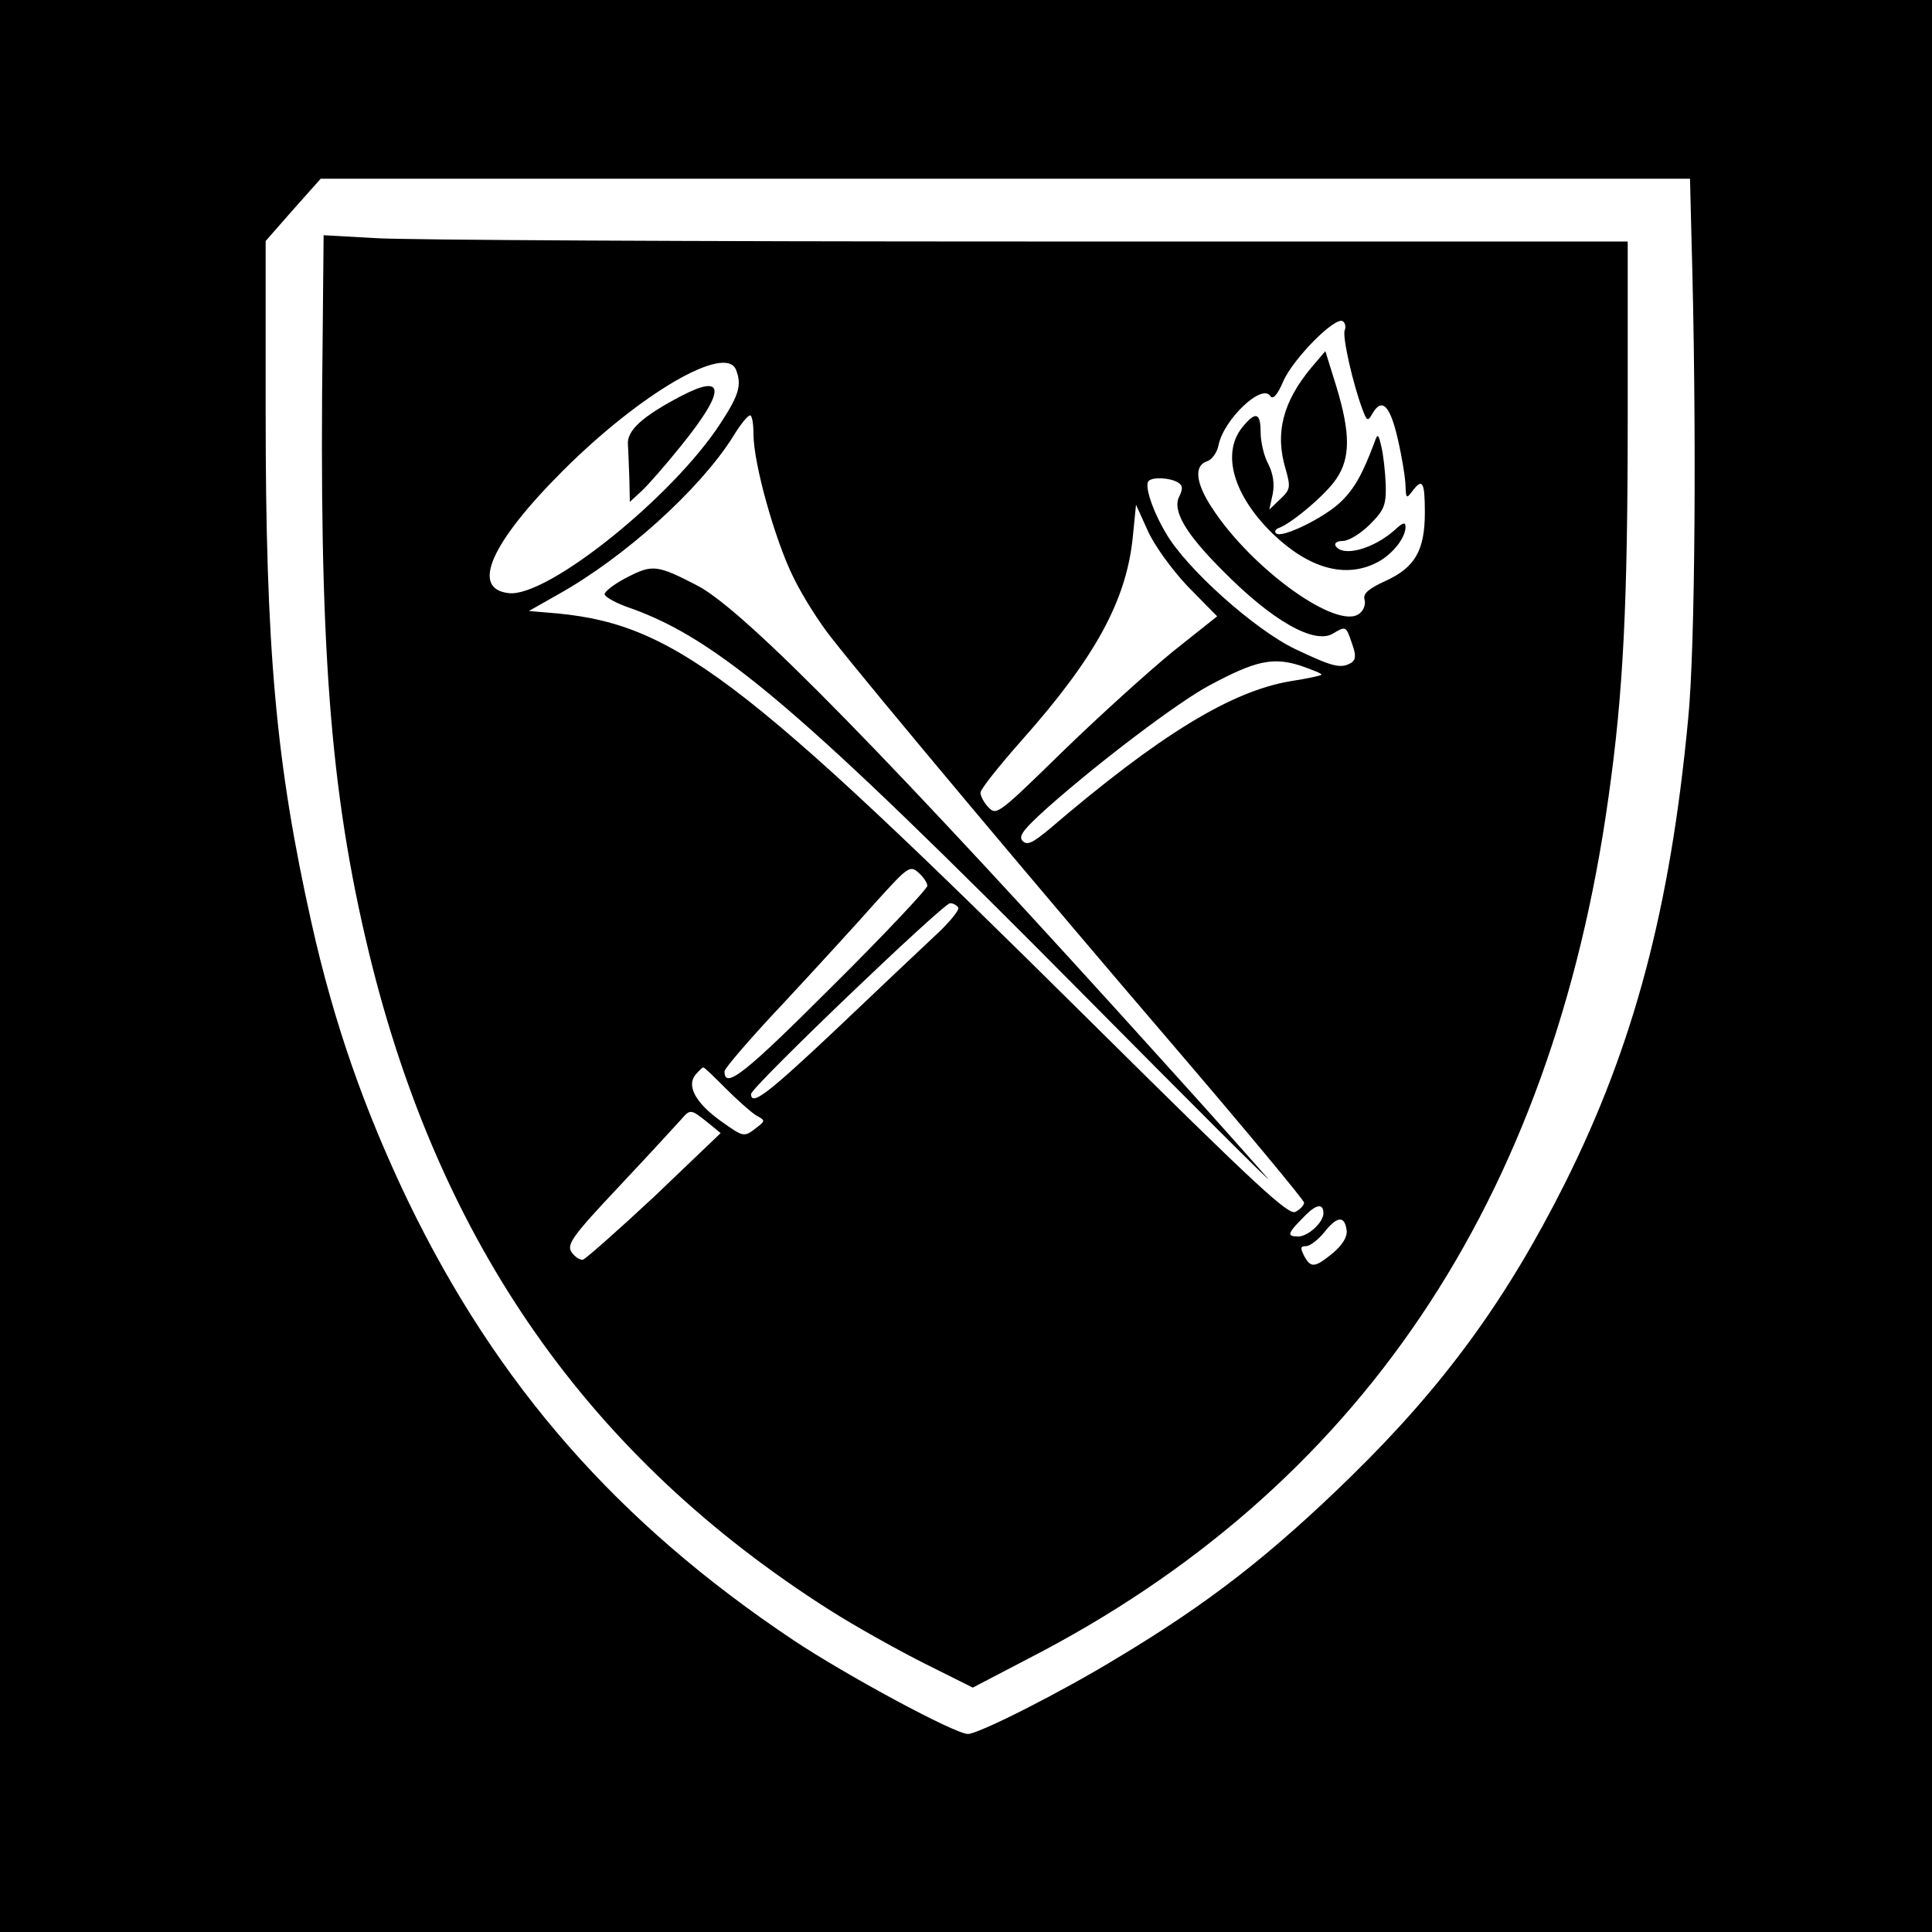
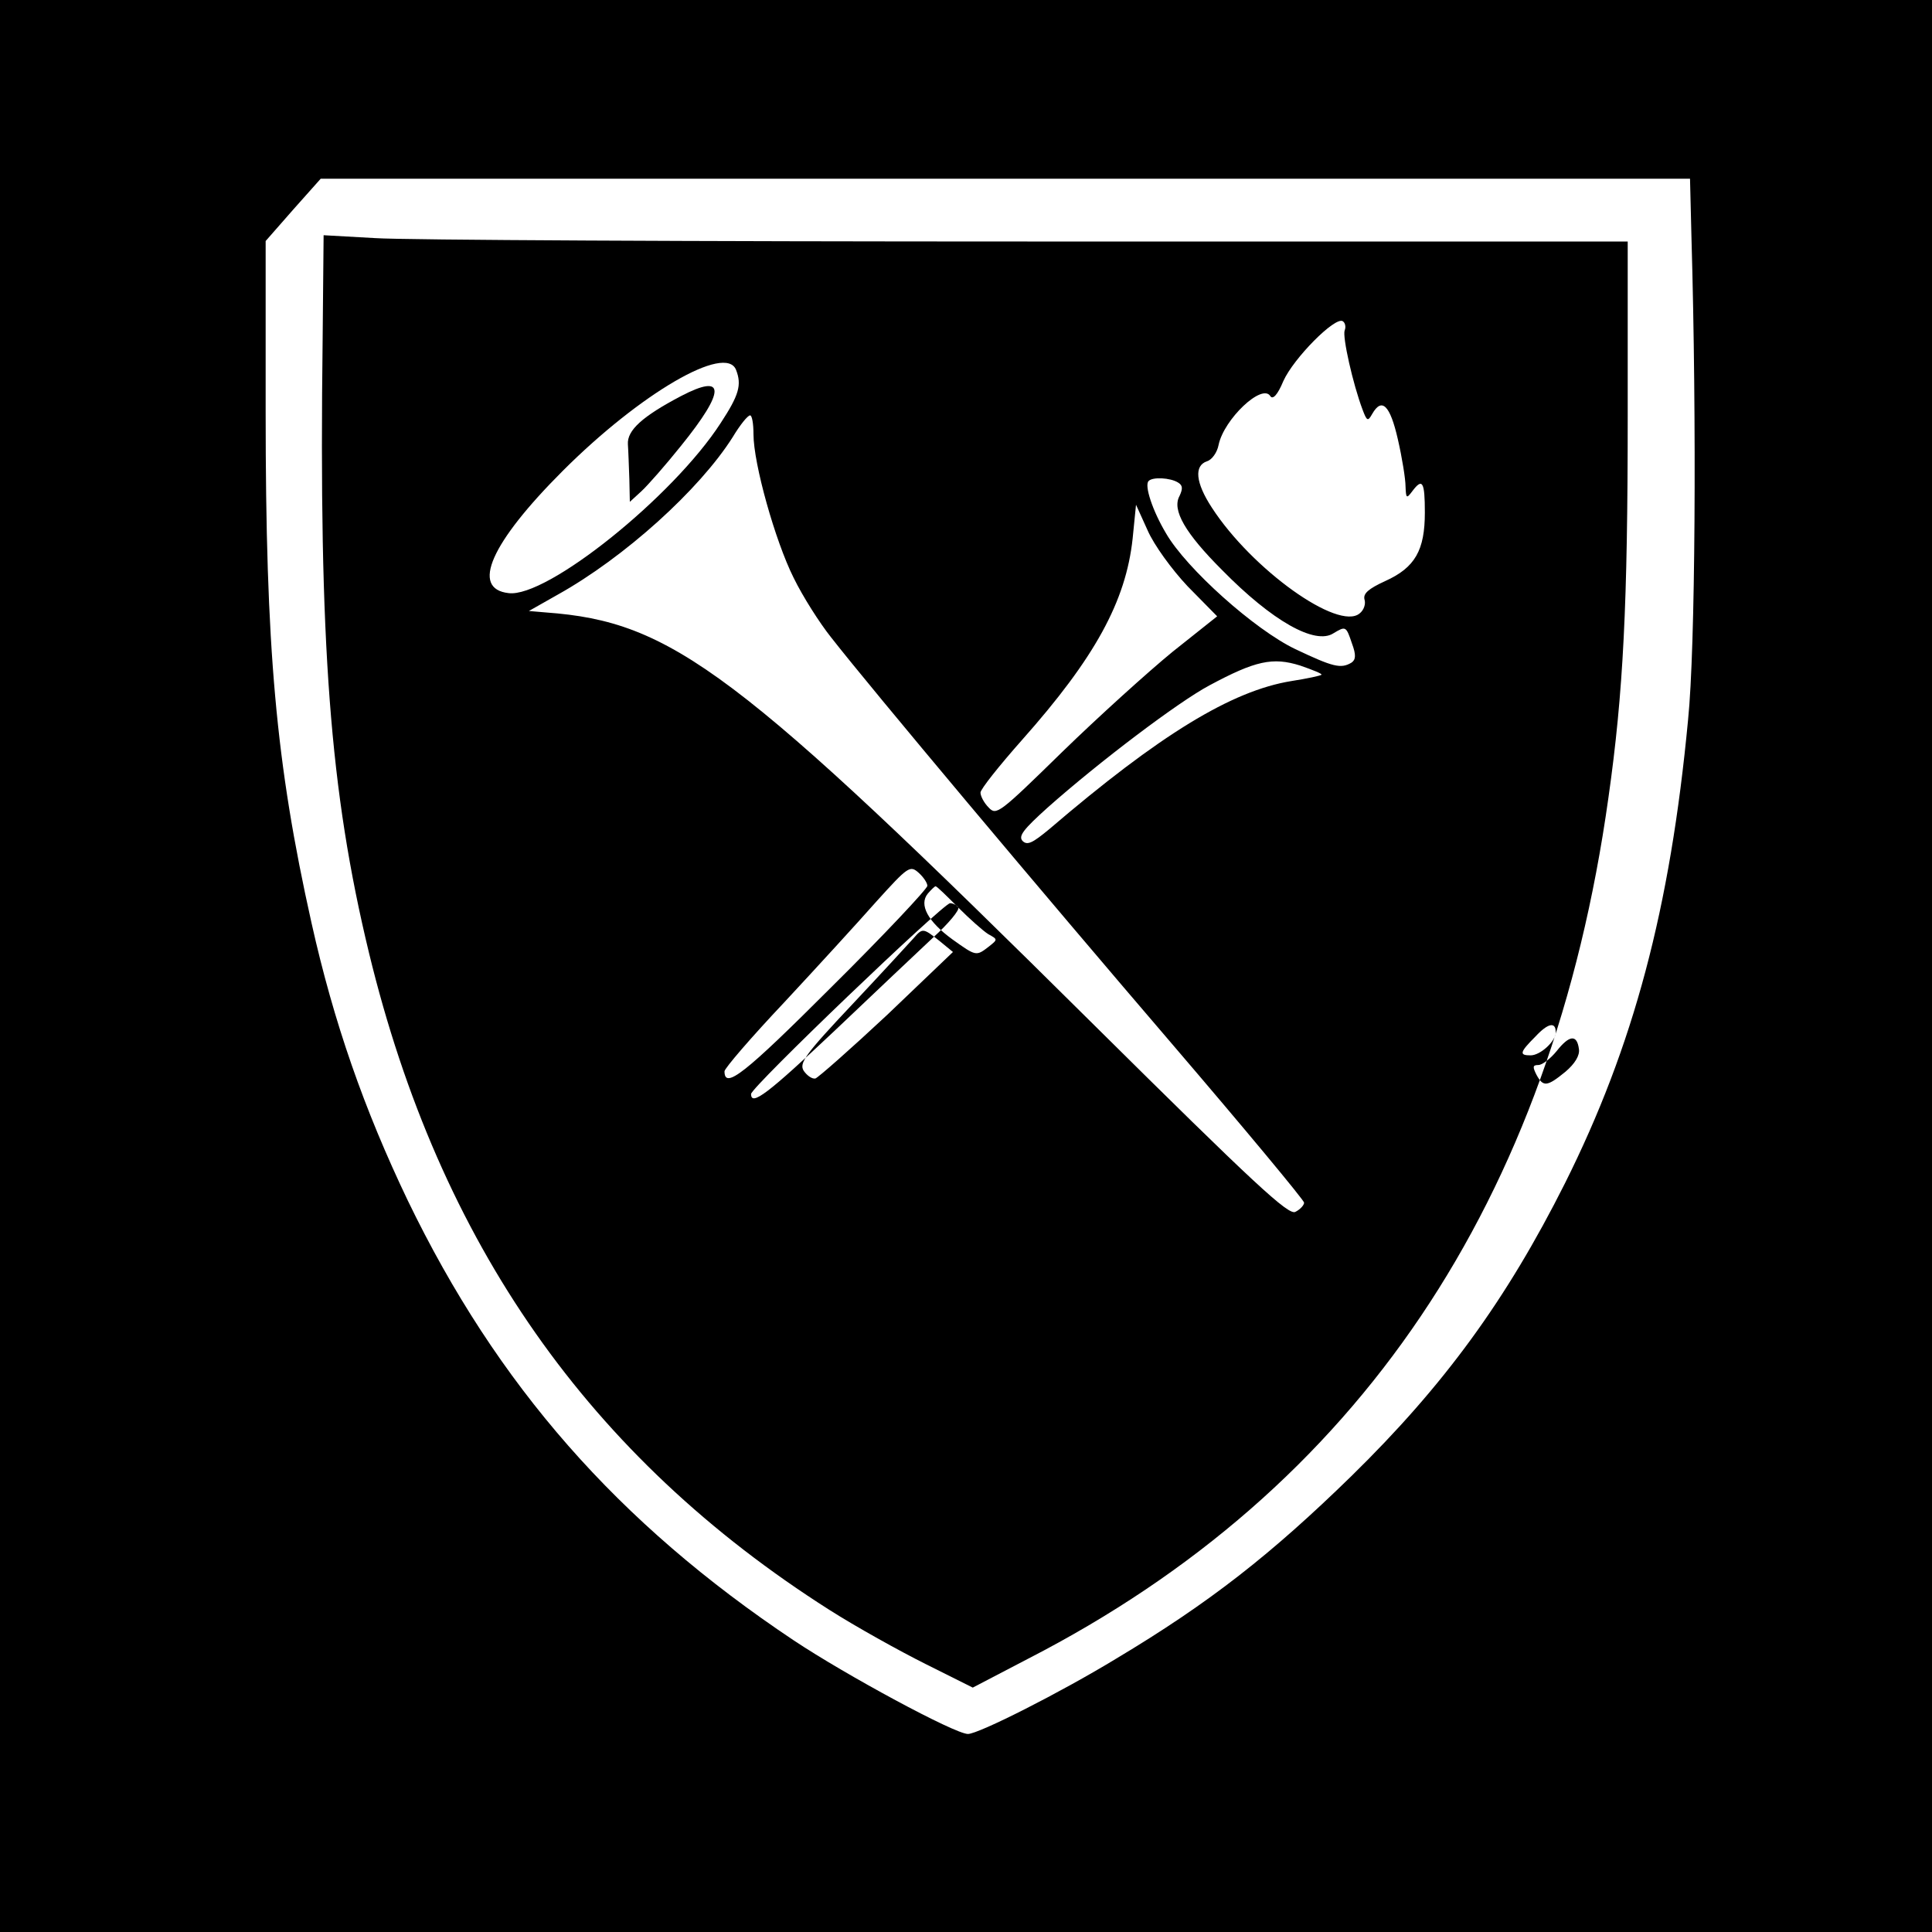
<svg xmlns="http://www.w3.org/2000/svg" version="1.0" width="400pt" height="400pt" viewBox="0 0 400 400" preserveAspectRatio="xMidYMid meet">
  <g transform="translate(0,400) scale(0.1,-0.1)" fill="#000000" stroke="none">
    <path d="M0 2000 l0 -2000 2000 0 2000 0 0 2000 0 2000 -2000 0 -2000 0 0 -2000z m3502 1508 c11 -381 8 -851 -7 -998 -37 -392 -113 -676 -255 -960 -121 -241 -250 -418 -442 -606 -165 -161 -293 -262 -487 -378 -115 -70 -285 -156 -307 -156 -27 0 -253 122 -361 194 -364 243 -614 528 -799 911 -90 188 -153 368 -199 574 -74 331 -95 567 -95 1059 l0 353 57 65 57 64 1417 0 1418 0 3 -122z" />
-     <path d="M668 3299 c-8 -635 15 -937 96 -1272 146 -602 456 -1044 953 -1360 55 -35 145 -85 199 -112 l98 -49 115 60 c683 351 1084 946 1201 1782 31 218 40 401 40 790 l0 362 -1243 0 c-684 0 -1292 3 -1350 7 l-107 6 -2 -214z m2116 17 c-5 -13 17 -111 37 -164 9 -24 11 -25 20 -9 20 35 37 18 53 -52 9 -39 16 -83 16 -98 1 -25 2 -26 14 -10 21 28 26 20 26 -44 0 -78 -20 -114 -82 -142 -35 -16 -46 -26 -43 -38 3 -9 -1 -22 -10 -29 -44 -37 -223 91 -306 219 -34 52 -37 87 -10 96 10 3 21 18 24 34 11 53 90 128 107 101 5 -8 15 2 27 31 21 47 107 134 123 124 5 -3 7 -12 4 -19z m-1260 -82 c12 -31 6 -52 -32 -110 -99 -153 -360 -362 -439 -352 -79 9 -37 104 112 253 161 161 338 264 359 209z m36 -133 c0 -61 45 -221 83 -297 19 -39 54 -94 78 -124 82 -105 436 -527 707 -843 149 -174 272 -322 272 -327 0 -5 -8 -14 -18 -19 -14 -8 -84 57 -417 387 -741 735 -873 835 -1135 854 l-35 3 60 34 c138 77 293 217 362 326 15 25 31 45 36 45 4 0 7 -17 7 -39z m879 -100 c10 -6 10 -13 3 -28 -16 -29 12 -77 88 -153 104 -106 193 -156 231 -131 25 15 26 15 38 -21 9 -24 8 -34 -1 -40 -22 -13 -38 -9 -116 28 -84 40 -226 167 -268 240 -28 47 -45 99 -36 108 8 9 45 7 61 -3z m20 -215 l61 -62 -93 -74 c-50 -41 -153 -134 -228 -207 -130 -127 -136 -132 -152 -115 -10 10 -17 24 -17 31 0 7 39 56 86 109 151 170 215 287 229 417 l7 70 24 -53 c13 -30 50 -81 83 -116z m277 -183 c-2 -2 -30 -8 -62 -13 -124 -20 -273 -111 -502 -307 -34 -28 -45 -34 -55 -24 -9 10 2 24 52 69 107 95 271 219 335 253 95 51 131 59 188 41 26 -9 46 -17 44 -19z m-816 -437 c0 -6 -89 -101 -199 -210 -180 -180 -221 -212 -221 -174 0 6 55 70 123 142 67 72 153 166 191 209 66 73 70 76 88 60 10 -9 18 -21 18 -27z m64 -45 c3 -5 -20 -33 -52 -62 -31 -29 -124 -117 -205 -194 -137 -129 -172 -156 -172 -130 0 14 397 394 412 395 6 0 14 -4 17 -9z m-481 -375 c23 -23 51 -48 62 -55 20 -11 20 -11 1 -26 -26 -20 -26 -20 -75 15 -51 37 -70 72 -51 95 7 8 14 15 16 15 3 0 23 -20 47 -44z m-39 -69 l28 -23 -136 -130 c-76 -71 -143 -130 -149 -132 -7 -1 -17 6 -24 16 -10 16 3 34 101 138 61 65 118 127 126 136 19 22 20 22 54 -5z m1276 -189 c0 -19 -32 -48 -52 -48 -24 0 -23 6 10 39 26 28 42 31 42 9z m48 -35 c2 -13 -8 -30 -28 -47 -38 -31 -46 -32 -60 -6 -8 16 -8 20 4 20 8 0 25 13 38 29 26 33 42 35 46 4z" />
-     <path d="M2715 3239 c-59 -71 -76 -136 -53 -211 10 -36 10 -41 -11 -61 l-23 -22 7 32 c4 21 1 42 -9 62 -9 16 -16 46 -16 66 0 42 -11 44 -39 9 -42 -54 -17 -140 64 -219 75 -72 150 -93 215 -60 32 16 60 51 60 74 0 11 -6 9 -22 -6 -45 -40 -108 -57 -123 -33 -3 6 4 10 15 10 12 0 37 15 56 34 30 30 34 40 33 83 -1 26 -5 62 -9 78 -6 27 -8 28 -14 10 -25 -67 -42 -97 -70 -124 -34 -33 -124 -77 -134 -65 -4 3 -1 9 6 11 27 10 98 70 119 102 29 43 29 94 0 190 l-23 74 -29 -34z" />
+     <path d="M668 3299 c-8 -635 15 -937 96 -1272 146 -602 456 -1044 953 -1360 55 -35 145 -85 199 -112 l98 -49 115 60 c683 351 1084 946 1201 1782 31 218 40 401 40 790 l0 362 -1243 0 c-684 0 -1292 3 -1350 7 l-107 6 -2 -214z m2116 17 c-5 -13 17 -111 37 -164 9 -24 11 -25 20 -9 20 35 37 18 53 -52 9 -39 16 -83 16 -98 1 -25 2 -26 14 -10 21 28 26 20 26 -44 0 -78 -20 -114 -82 -142 -35 -16 -46 -26 -43 -38 3 -9 -1 -22 -10 -29 -44 -37 -223 91 -306 219 -34 52 -37 87 -10 96 10 3 21 18 24 34 11 53 90 128 107 101 5 -8 15 2 27 31 21 47 107 134 123 124 5 -3 7 -12 4 -19z m-1260 -82 c12 -31 6 -52 -32 -110 -99 -153 -360 -362 -439 -352 -79 9 -37 104 112 253 161 161 338 264 359 209z m36 -133 c0 -61 45 -221 83 -297 19 -39 54 -94 78 -124 82 -105 436 -527 707 -843 149 -174 272 -322 272 -327 0 -5 -8 -14 -18 -19 -14 -8 -84 57 -417 387 -741 735 -873 835 -1135 854 l-35 3 60 34 c138 77 293 217 362 326 15 25 31 45 36 45 4 0 7 -17 7 -39z m879 -100 c10 -6 10 -13 3 -28 -16 -29 12 -77 88 -153 104 -106 193 -156 231 -131 25 15 26 15 38 -21 9 -24 8 -34 -1 -40 -22 -13 -38 -9 -116 28 -84 40 -226 167 -268 240 -28 47 -45 99 -36 108 8 9 45 7 61 -3z m20 -215 l61 -62 -93 -74 c-50 -41 -153 -134 -228 -207 -130 -127 -136 -132 -152 -115 -10 10 -17 24 -17 31 0 7 39 56 86 109 151 170 215 287 229 417 l7 70 24 -53 c13 -30 50 -81 83 -116z m277 -183 c-2 -2 -30 -8 -62 -13 -124 -20 -273 -111 -502 -307 -34 -28 -45 -34 -55 -24 -9 10 2 24 52 69 107 95 271 219 335 253 95 51 131 59 188 41 26 -9 46 -17 44 -19z m-816 -437 c0 -6 -89 -101 -199 -210 -180 -180 -221 -212 -221 -174 0 6 55 70 123 142 67 72 153 166 191 209 66 73 70 76 88 60 10 -9 18 -21 18 -27z m64 -45 c3 -5 -20 -33 -52 -62 -31 -29 -124 -117 -205 -194 -137 -129 -172 -156 -172 -130 0 14 397 394 412 395 6 0 14 -4 17 -9z c23 -23 51 -48 62 -55 20 -11 20 -11 1 -26 -26 -20 -26 -20 -75 15 -51 37 -70 72 -51 95 7 8 14 15 16 15 3 0 23 -20 47 -44z m-39 -69 l28 -23 -136 -130 c-76 -71 -143 -130 -149 -132 -7 -1 -17 6 -24 16 -10 16 3 34 101 138 61 65 118 127 126 136 19 22 20 22 54 -5z m1276 -189 c0 -19 -32 -48 -52 -48 -24 0 -23 6 10 39 26 28 42 31 42 9z m48 -35 c2 -13 -8 -30 -28 -47 -38 -31 -46 -32 -60 -6 -8 16 -8 20 4 20 8 0 25 13 38 29 26 33 42 35 46 4z" />
    <path d="M1410 3180 c-80 -42 -112 -71 -110 -100 1 -14 2 -46 3 -72 l1 -47 24 22 c13 12 50 54 82 94 93 115 92 151 0 103z" />
-     <path d="M1297 2804 c-27 -14 -47 -30 -45 -35 2 -6 26 -19 53 -28 183 -65 357 -214 936 -798 222 -224 395 -397 384 -383 -11 13 -105 119 -210 235 -571 633 -872 940 -970 992 -85 44 -94 45 -148 17z" />
  </g>
</svg>